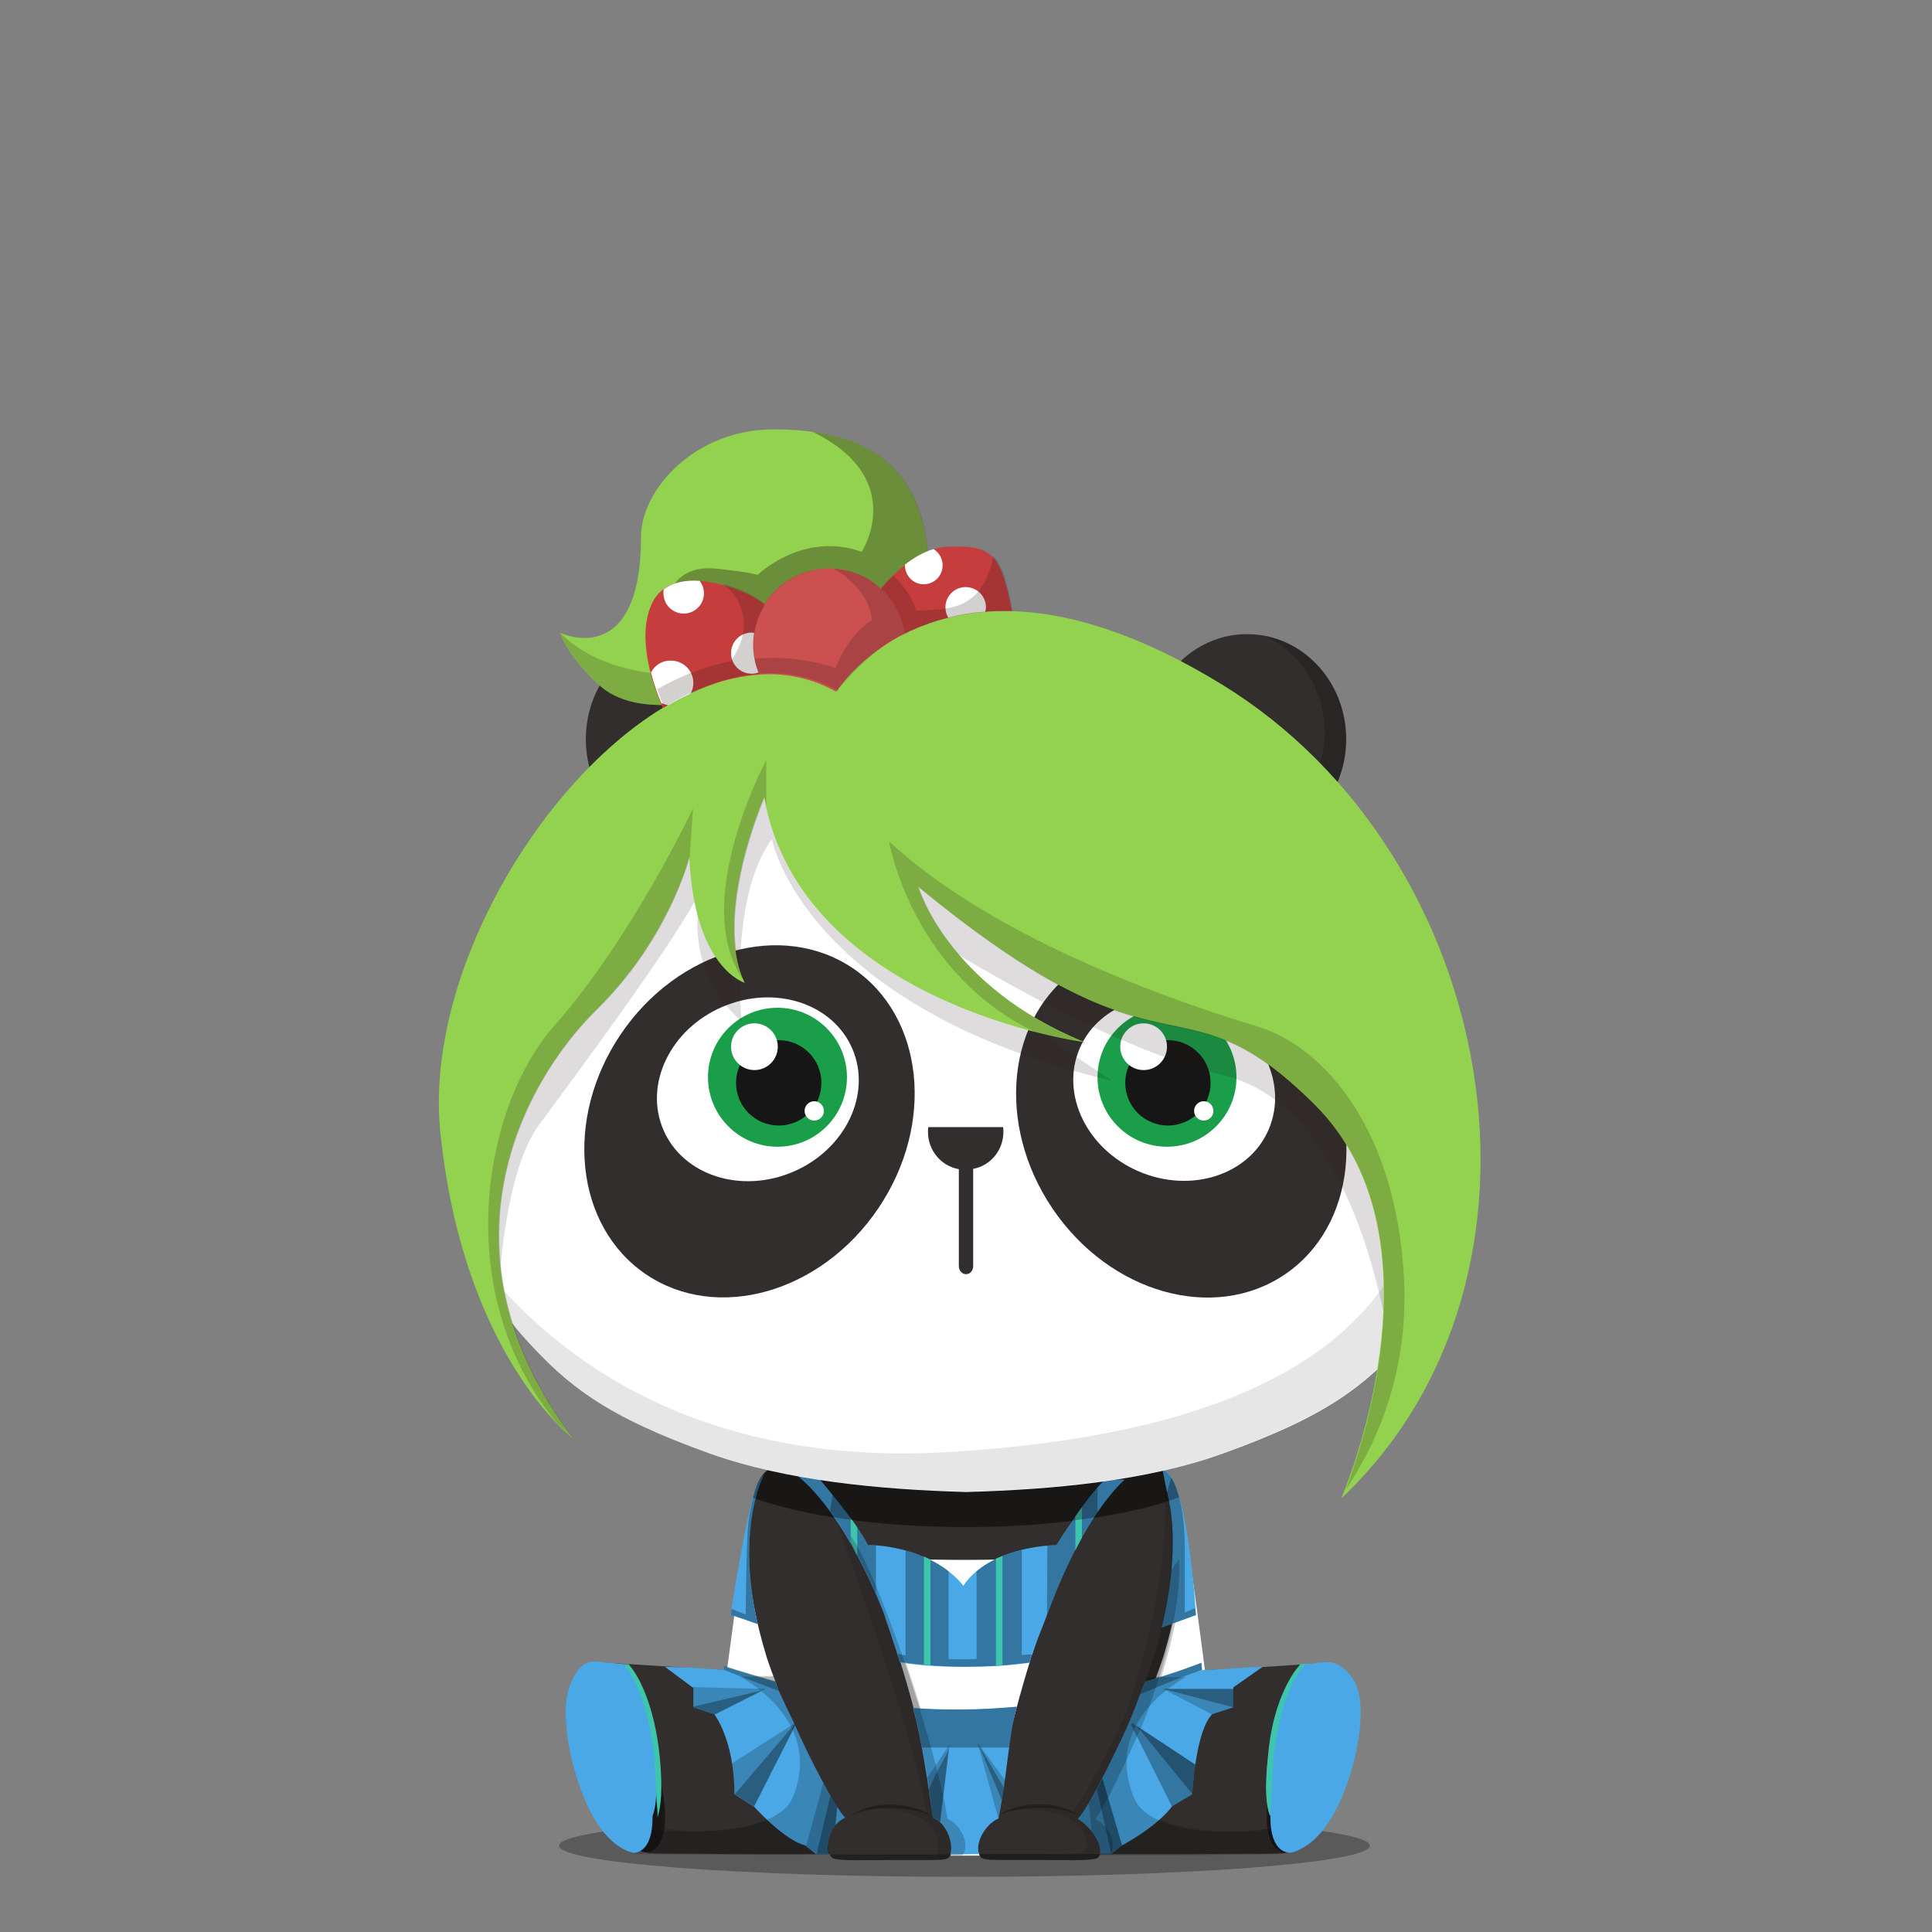
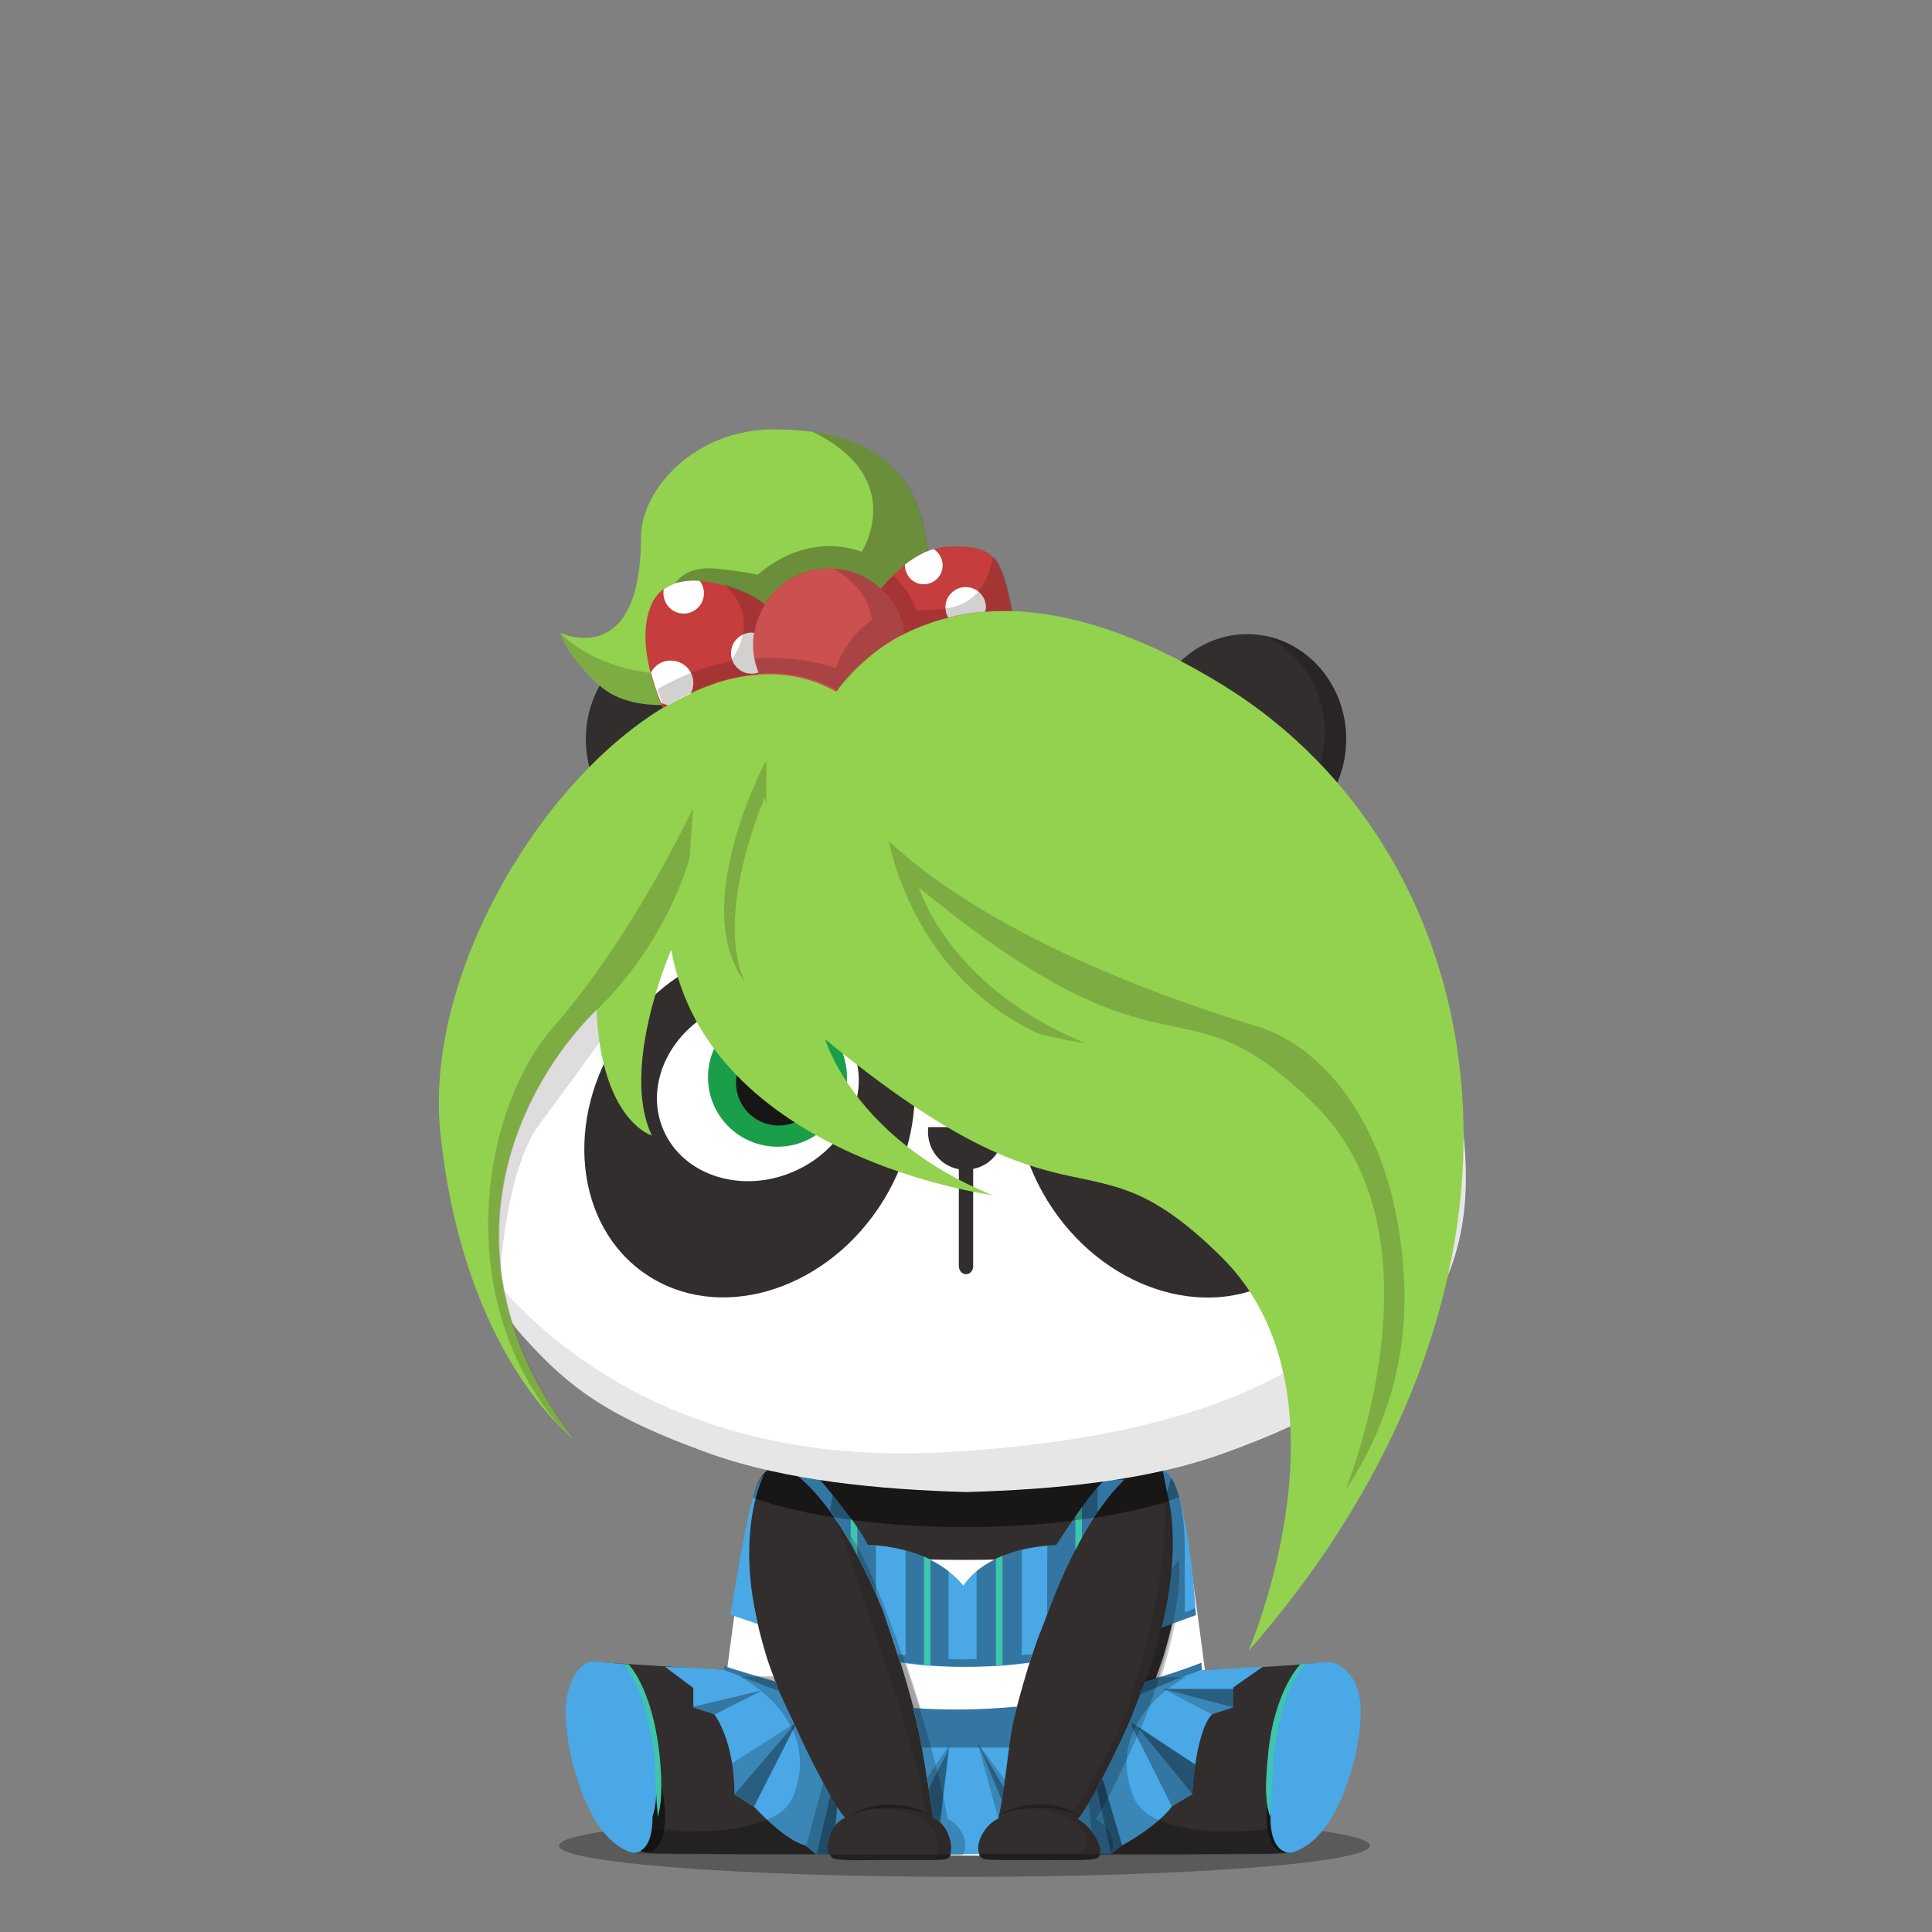
<svg xmlns="http://www.w3.org/2000/svg" version="1.1" width="100%" height="100%" viewBox="0 0 620 620">
  <rect x="0" y="0" width="620" height="620" fill="#808080" stroke="none" />
  <g id="body">
    <g>
      <path style="opacity:0.3;enable-background:new    ;" d="M439.6,592.3c0,5.5-58.3,10-130.1,10c-71.9,0-130.1-4.5-130.1-10   s58.3-10,130.1-10S439.6,586.8,439.6,592.3z" />
      <path style="fill:#322E2D;" d="M195,533.6c-5.9-0.5-8.9,7.4-9.3,12.4c-0.6,7.1,0.7,15,2.6,21.7c2.8,9.8,7.8,22.1,16.8,26.1   c0.9,0.4,1.8,0.7,3.4,0.9c3.2,0.2,14.3,0.2,15.9,0.2c18.8,0.2,31,0.1,42.3,0.1l38.9,0.4h8.7l39-0.4c11.2,0,23.5,0.1,42.3-0.1   c1.6,0,12.7,0.1,15.9-0.2c1.6-0.1,2.5-0.5,3.4-0.9c9.1-4,14-16.3,16.8-26.1c1.9-6.7,3.2-14.7,2.6-21.7c-0.4-5-3.5-12.9-9.3-12.4   c-13.9,1.1-25.6,1.7-38.5,2.4l0.2-0.1c-0.6-4.6-2.5-13.1-3.7-22.2c-1.5-10.6-2.3-21.8-3-25c-1.2-5.8-2.3-14.7-6.9-17.2H246.9   c-4.6,2.5-5.7,11.4-6.9,17.2c-0.8,3.8-2.6,19-4.3,31.4c-0.9,6.8-1.8,12.3-2.3,15.9L195,533.6z" />
      <path style="fill:#FFFFFF;" d="M252.6,543.6l28.5,51.9h39.7l37.6-53.6l28.3-5.9c-1.1-8.2-3.9-29.9-5.7-41.1   c-66.9,11-124,3.2-142.1,0.2c-1.7,11.3-4.5,32.7-5.6,40.9L252.6,543.6z" />
      <path style="opacity:0.3;enable-background:new    ;" d="M191.5,537.6c-1.8,0.2-3.7,1.4-5.1,4.2l0,0c-0.4,1.4-0.7,2.9-0.8,4.1   c-0.6,7.1,0.7,15,2.6,21.7c2.8,9.8,7.8,22.1,16.8,26.1c0.7,0.3,1.3,0.6,2.3,0.7c5-0.2,7.6-6.9,5.3-19.9   C210.7,563.5,201.4,536.7,191.5,537.6z" />
      <path style="opacity:0.3;enable-background:new    ;" d="M428.4,537.6c-9.9-0.9-19.2,25.9-21.1,37c-2.2,13,0.4,19.7,5.3,19.9   c0.9-0.2,1.6-0.4,2.3-0.7c9.1-4,14-16.3,16.8-26.1c1.9-6.7,3.2-14.6,2.6-21.7c-0.1-1-0.3-2.2-0.6-3.3l-0.2-0.8   C432.1,539,430.2,537.8,428.4,537.6z" />
      <path style="opacity:0.1;enable-background:new    ;" d="M334.7,570.6l6,24.5l0,0l12.5-0.1c11.2,0,23.5,0.1,42.3-0.1   c1.6,0,12.7,0.1,15.9-0.2c0.4,0,0.8-0.1,1.1-0.1c-3.1-0.2-5.2-2.7-5.9-7.8l0,0c-5,1.1-36.7,3.2-42.1-10.4   c-10.1-25,16.8-38.5,16.8-38.5h-4.9h-13.1h-20.9l-1.7,11.8L334.7,570.6z" />
      <path style="opacity:0.1;enable-background:new    ;" d="M281.1,556.2l-13.4-18.4h-16.4h-12.9c0,0,27,13.6,17,38.5   c-5.5,13.6-37.1,11.5-42.1,10.4l0,0c-0.7,5-2.8,7.6-5.9,7.8c0.3,0.1,0.7,0.1,1.1,0.1c3.2,0.2,14.3,0.2,15.9,0.2   c18.8,0.2,31,0.1,42.3,0.1l14.5-10.4v-28.3L281.1,556.2L281.1,556.2z" />
      <path style="opacity:0.1;enable-background:new    ;" d="M199.6,590c0.1,0.1,0.3,0.2,0.4,0.4C199.8,590.2,199.7,590.1,199.6,590   L199.6,590z" />
      <path style="opacity:0.2;enable-background:new    ;" d="M308.7,595.4c2.2-3.6-0.2-10.3-4.4-12c-4.5-26.7-22.2-78.4-30.6-89.8   l6.7,21.4l17,77.7l1.9,2.7L308.7,595.4L308.7,595.4z" />
      <path style="opacity:0.2;enable-background:new    ;" d="M357.5,594.9c1.1-2,1-8.3-5.1-11.5c4-5.5,10.2-19.4,14.7-29.4   c1.8-3.9,13.5-35.4,12-54l-37.7,85.9l0.7,8.9L357.5,594.9z" />
      <path style="fill:#322E2D;" d="M373.3,531.7c-1.2,3.8-6.4,17.7-8.2,21.6c-4.5,10-13.3,26.8-16.4,29.9c4.4,2.6,5.8,9.2,4.3,12.1   c-0.2,0.3-0.6,0.9-1.1,1.1c-2.4,0.8-8.8,0.5-19.3,0.5c-1.9,0-7.5,0-11.9,0c-4.5,0-5.6-0.3-6-1c-2.6-3.5,0-10.9,4.3-12.7   c4.2-28.9,12.4-53.4,16.1-63.7c0,0,12-41.1,30.7-49.5c0,0,4-1.2,6,0.8C371.9,470.7,387.5,484.5,373.3,531.7z" />
      <path style="opacity:0.1;enable-background:new    ;" d="M373.3,531.7c8.8-29.2,6-45.3,2.9-53.8c-0.9-2.4-3.5-6.2-3.5-6.2   c5.5,30.1-10.4,75.8-12.1,79.7c-4.5,10-13.3,26.8-16.4,29.8c0.3,0.2,0.7,0.4,1,0.7c-9.2-4.3-20.2-1.1-20.2-1.1s8.9-1.1,16.1,1.9   c6.2,2.6,7.7,6.5,7.8,9.5c-0.1,0.4-0.2,0.8-0.4,1.1c-0.2,0.3-0.6,0.9-1.1,1.1c-2.4,0.8-8.8,0.5-19.3,0.5c-1.9,0-7.5,0-11.9,0   c-0.8,0-1.5,0-2.1,0c0.2,0.4,0.3,0.7,0.6,1c0.5,0.6,1.5,1,6,1c4.4,0,10,0,11.9,0c10.5,0,16.9,0.3,19.3-0.5c0.4-0.1,0.7-0.5,0.9-0.8   c0.8-1.8,0.7-4.7-0.4-7.3l-0.1-0.6c-0.2-0.2-0.4-0.5-0.6-0.7c-0.8-1.3-1.9-2.5-3.2-3.3c0.1-0.1,0.2-0.2,0.3-0.3c0,0-0.1,0-0.1-0.1   c1.6-1.6,4.9-7.1,8.2-13.4c2.9-5.5,5.9-11.5,7.9-16.1c0.1-0.1,0.2-0.4,0.3-0.7C367.1,548.8,372.2,535.4,373.3,531.7z" />
      <g style="opacity:0.3;">
        <g>
          <g>
            <path d="M319.9,583c0,0,0.3-0.2,0.9-0.7c0.3-0.2,0.7-0.4,1.1-0.7c0.5-0.2,1-0.5,1.6-0.7c2.4-1,5.9-1.9,9.9-1.9      c4-0.1,7.6,0.8,9.9,1.9c1.2,0.6,2.1,1.1,2.7,1.5s0.9,0.6,0.9,0.6s-0.4-0.2-1-0.5s-1.6-0.7-2.8-1.1c-2.4-0.8-5.9-1.3-9.7-1.3      c-3.8,0-7.3,0.6-9.7,1.3c-0.6,0.2-1.1,0.4-1.6,0.5c-0.5,0.2-0.9,0.4-1.2,0.5C320.3,582.8,319.9,583,319.9,583z" />
          </g>
        </g>
      </g>
      <path style="fill:#322E2D;" d="M246,531.7c1.2,3.8,6.4,17.7,8.2,21.6c4.5,10,13.3,26.8,16.4,29.9c-4.4,2.6-5.8,9.2-4.2,12.1   c0.2,0.3,0.6,0.9,1.1,1.1c2.4,0.8,8.8,0.5,19.3,0.5c1.9,0,7.5,0,11.9,0c4.5,0,5.6-0.3,6-1c2.6-3.5,0-10.9-4.3-12.7   c-4.2-28.9-12.4-53.4-16.1-63.7c0,0-12-41.1-30.7-49.5c0,0-4-1.2-6,0.8C247.4,470.7,231.7,484.5,246,531.7z" />
      <path style="opacity:0.1;enable-background:new    ;" d="M304.8,588.4c-0.1-0.3-0.2-0.5-0.4-0.8l0,0l0,0c-1-1.8-2.4-3.3-4-4   c0-0.1,0-0.2,0-0.3c0,0-0.1,0-0.1-0.1c-4.2-28.9-12.4-53.4-16.1-63.7c0,0-6.9-23.7-18.4-38.8c8.1,22.4,27.7,77.2,31.4,101   c-9.2-4.2-20-1.1-20-1.1s8.9-1.1,16.1,1.9c11.4,4.8,6.9,14,6.9,14l1.4-0.1c-0.1,0.1-0.3,0.2-0.6,0.3c2.5-0.1,3.2-0.4,3.6-0.9   C306,594,305.9,591,304.8,588.4z" />
      <g style="opacity:0.3;">
        <g>
          <g>
            <path d="M299.3,583c0,0-0.4-0.2-1-0.5c-0.3-0.1-0.7-0.3-1.2-0.5s-1-0.3-1.6-0.5c-2.4-0.7-5.9-1.3-9.7-1.3      c-3.8-0.1-7.3,0.5-9.7,1.3c-1.2,0.4-2.2,0.8-2.8,1.1c-0.6,0.3-1,0.5-1,0.5s0.3-0.2,0.9-0.6c0.6-0.4,1.5-0.9,2.7-1.5      c2.4-1.1,5.9-2,9.9-1.9c4,0,7.5,0.9,9.9,1.9c0.6,0.3,1.1,0.5,1.6,0.7c0.4,0.3,0.8,0.5,1.1,0.7C299,582.7,299.3,583,299.3,583z" />
          </g>
        </g>
      </g>
      <path style="opacity:0.3;enable-background:new    ;" d="M267.4,596.4c2.4,0.8,8.8,0.5,19.3,0.5c1.9,0,7.5,0,11.8,0   c4.5,0,5.6-0.3,6-1c0.2-0.2,0.3-0.5,0.5-0.8h-38.7c0,0,0,0.1,0.1,0.1C266.5,595.7,266.9,596.2,267.4,596.4z" />
      <path style="opacity:0.3;enable-background:new    ;" d="M351.9,596.3c-2.4,0.8-8.8,0.5-19.3,0.5c-1.9,0-7.5,0-11.9,0   c-4.5,0-5.6-0.3-6-1c-0.2-0.2-0.3-0.5-0.5-0.8H353c0,0,0,0.1-0.1,0.1C352.8,595.6,352.4,596.2,351.9,596.3z" />
      <path style="opacity:0.3;enable-background:new    ;" d="M309.9,490.1c27.7,0,52.4-3.7,68.3-9.4c-1-4-2.5-7.7-5.2-9.2H246.9   c-2.7,1.5-4.2,5.2-5.2,9.2C257.5,486.4,282.2,490.1,309.9,490.1z" />
      <g>
        <path style="fill:#9D9D9D;" d="M377,476.6c0.1,0.3,0.2,0.6,0.3,0.9C377.2,477.2,377.1,476.9,377,476.6z" />
        <path style="fill:#9D9D9D;" d="M375.9,474.4c0.2,0.3,0.3,0.6,0.5,0.9C376.2,475,376.1,474.7,375.9,474.4z" />
        <path style="fill:#9D9D9D;" d="M376.5,475.5c0.1,0.3,0.3,0.6,0.4,0.9C376.8,476.1,376.6,475.8,376.5,475.5z" />
        <path style="fill:#9D9D9D;" d="M374.7,472.8c0.2,0.2,0.4,0.5,0.6,0.7C375.1,473.2,374.9,473,374.7,472.8z" />
        <path style="fill:#9D9D9D;" d="M375.3,473.5c0.2,0.2,0.4,0.5,0.5,0.8C375.7,474,375.5,473.8,375.3,473.5z" />
        <path style="fill:#9D9D9D;" d="M373.9,472.1c0.2,0.2,0.4,0.4,0.6,0.6C374.3,472.4,374.1,472.2,373.9,472.1z" />
        <path style="fill:#9D9D9D;" d="M373,471.5c0.3,0.1,0.5,0.3,0.7,0.5C373.6,471.8,373.3,471.6,373,471.5z" />
        <path style="fill:#9D9D9D;" d="M378.3,480.7c0-0.1-0.1-0.2-0.1-0.3C378.2,480.4,378.2,480.5,378.3,480.7L378.3,480.7z" />
        <path style="fill:#9D9D9D;" d="M377.4,477.7c0.1,0.3,0.2,0.7,0.3,1C377.6,478.3,377.5,478,377.4,477.7z" />
        <path style="fill:#9D9D9D;" d="M377.8,479c0.1,0.3,0.2,0.6,0.3,1C378,479.6,377.9,479.3,377.8,479z" />
        <path style="fill:#B7D08B;" d="M374.6,472.6l0.1,0.1C374.6,472.7,374.6,472.7,374.6,472.6z" />
        <path style="fill:#B7D08B;" d="M378.1,480c0,0.1,0.1,0.2,0.1,0.4C378.1,480.2,378.1,480.1,378.1,480z" />
        <path style="fill:#B7D08B;" d="M376.9,476.4c0,0.1,0,0.1,0.1,0.2C376.9,476.5,376.9,476.5,376.9,476.4z" />
        <path style="fill:#B7D08B;" d="M373.8,472l0.1,0.1C373.9,472,373.8,472,373.8,472z" />
        <path style="fill:#B7D08B;" d="M377.3,477.5c0,0.1,0,0.1,0.1,0.2C377.4,477.6,377.3,477.6,377.3,477.5z" />
        <path style="fill:#B7D08B;" d="M376.4,475.3c0,0.1,0.1,0.1,0.1,0.2C376.4,475.4,376.4,475.4,376.4,475.3z" />
        <path style="fill:#B7D08B;" d="M377.7,478.7c0,0.1,0.1,0.2,0.1,0.3C377.8,478.9,377.7,478.8,377.7,478.7z" />
        <path style="fill:#B7D08B;" d="M375.8,474.3l0.1,0.1C375.9,474.4,375.9,474.4,375.8,474.3z" />
      </g>
    </g>
  </g>
  <g id="clothes">
    <rect style="fill:none;" width="620" height="620" />
    <path style="opacity:0.3;enable-background:new    ;" d="M191.5,537.6c-1.8,0.2-3.7,1.4-5.1,4.2l0,0c-0.4,1.4-0.7,2.9-0.8,4.1  c-0.6,7.1,0.7,15,2.6,21.7c2.8,9.8,7.8,22.1,16.8,26.1c0.7,0.3,1.3,0.6,2.3,0.7c5-0.2,7.6-6.9,5.3-19.9  C210.7,563.5,201.4,536.7,191.5,537.6z" />
    <path style="opacity:0.3;enable-background:new    ;" d="M428.4,537.6c-9.9-0.9-19.2,25.9-21.1,37c-2.2,13,0.4,19.7,5.3,19.9  c0.9-0.2,1.6-0.4,2.3-0.7c9.1-4,14-16.3,16.8-26.1c1.9-6.7,3.2-14.6,2.6-21.7c-0.1-1-0.3-2.2-0.6-3.3l-0.2-0.8  C432.1,539,430.2,537.8,428.4,537.6z" />
    <path style="opacity:0.1;enable-background:new    ;" d="M199.6,590c0.1,0.1,0.3,0.2,0.4,0.4C199.8,590.2,199.7,590.1,199.6,590  L199.6,590z" />
    <path style="fill:#49A8E5;" d="M375.5,474.4c0,0,0.1,0.2,0.4,0.6c1.3,2.2,3.9,8.8,6.2,32.4H380l-3.8-21.9l-1-4.6L375.5,474.4z" />
    <path style="fill:#49A8E5;" d="M360.9,474.8h-6.1c-4.5,3.2-15.8,21-15.8,21c-23.6,1.2-29.8,13.1-29.8,13.1  c-11-13.4-30.7-13.1-30.7-13.1c-3.4-7-15.4-21-15.4-21L261,472h-7.2c17.3,12,29.8,45.7,29.8,45.7c1.1,3.1,3.5,10.2,5.2,15.8  c7.3,1.1,13.2,1.4,20.9,1.4c7.1,0,13.7-0.3,20.6-1.3c1.8-5.7,4.1-11.1,5.3-14.3C337.7,514.1,346.5,488.6,360.9,474.8z" />
    <path style="opacity:0.3;enable-background:new    ;" d="M352.2,477.3c-5.2,5.9-13.2,18.5-13.2,18.5c-1,0.1-1.9,0.1-2.9,0.2  l-0.1,22.4c2.3-6.3,9.3-23.3,16.2-33.1V477.3z" />
    <g>
      <path style="fill:#3EC6AC;" d="M347.2,483.7c-0.7,1-1.4,1.9-2.1,2.9l0,10.9c0.7-1.3,1.3-2.7,2.1-4V483.7z" />
    </g>
    <path style="opacity:0.3;enable-background:new    ;" d="M278.5,495.8c-2.2-4.4-7.5-11.4-11.3-16.1l-0.8,5.1  c6,8.4,11.9,20,14.7,26.5v-15.4C279.5,495.8,278.5,495.8,278.5,495.8z" />
    <rect style="fill:none;" width="620" height="620" />
    <path style="opacity:0.3;enable-background:new    ;" d="M327.9,531.2v-33.8c-7,1.7-11.6,4.4-14.5,6.8v28.2c-1.2,0-2.4,0.1-3.6,0.1  c-1.8,0-3.6,0-5.4-0.1v-28.2c-4.4-3.4-9.4-5.4-13.8-6.6v33.6c-1.5-0.2-1.2-0.2-2.6-0.4c0.3,0.8,0.5,1.7,0.8,2.5  c2.3,0.3,2.9,0.4,5.2,0.7l0,0c5.2,0.5,10.4,0.9,15.7,0.9c2.4,0,4.8-0.1,7.2-0.2c0.1,0,0.2,0,0.3,0c1.1-0.1,2.2-0.1,3.3-0.2  c0.1,0,0.1,0,0.2,0c1.1-0.1,2.3-0.2,3.4-0.3l0,0c1.2-0.1,2.4-0.3,3.6-0.4l0,0c1-0.1,1.8-0.2,2.8-0.3c0.3-0.9,0.6-1.7,0.9-2.5  C330.2,530.8,329.2,531,327.9,531.2z" />
    <path style="fill:#49A8E5;" d="M271.2,583.3c-3.1-3-11.8-19.8-16.2-29.9c-1-2.3-4.3-8.6-6.2-13.7c-10.5-3-16.5-5-16.5-5v1.2  c0,0-6.3-0.5-8.3-0.6c-2.7-0.2-10.6-0.4-10.6-0.4l9.1,6.8v6.2l6.7,2.2c0,0,6.5,8.2,6.5,25.7l6.3,4c0,0,9.7,10.8,16.4,12.4l3.4,2.8  h4.1C264.9,591.7,266.3,585.6,271.2,583.3z" />
    <path style="fill:#49A8E5;" d="M320.4,583.6c2.8-13.4,3.1-25.5,5.9-35.9c-6,0.5-11.9,0.9-18.4,0.9c-5.7,0-9.8-0.1-14.9-0.5  c2.8,10.4,4.5,22.2,6.4,35.3c3.6,1.1,6.8,7.1,5.6,11.7l9.2-0.1C312.8,591.1,316.5,585.2,320.4,583.6z" />
    <path style="fill:#49A8E5;" d="M385.8,536l-2.4,0.7c0.9-0.3,1.7-0.6,2.3-0.7l-0.2-2.4c0,0-6.8,2.8-18,6c-2,5.3-4.5,11.8-5.6,14.2  c-4.5,10-12.9,26.8-16,29.9c4,2.3,8,8,7.1,11.2h3.7l3.4-2.7c0,0,10.9-5.7,16.1-12.6l6.4-3.8c0,0,1-20.2,6.4-25.7l6.8-2.2v-6.4  l9.4-6.6c0,0-2.7,0.1-3.5,0.1C397.6,535.3,385.8,536,385.8,536z" />
    <path style="opacity:0.2;enable-background:new    ;" d="M271.2,583.3c-3.1-3-11.8-19.8-16.2-29.9c-1.2-2.7-4.8-9.7-6.8-15.4  l-10.7,0.1c0,0,27,13.6,17,38.5c-5.5,13.6-40.3,11.5-45.3,10.4l0,0c-0.7,5-2.8,7.6-5.9,7.8c0.3,0.1,0.7,0.1,1.1,0.1  c3.2,0.2,17.5,0.2,19.1,0.2c18.8,0.2,31,0.1,42.3,0.1l0.2-0.2C264.8,592,266.1,585.8,271.2,583.3z" />
    <path style="fill:#49A8E5;" d="M245.2,473.1c0,0-0.7,0.8-1.2,1.6c-0.4,0.6-0.9,1.7-0.9,1.7c-2.9,4.8-8.7,41.8-8.7,41.8  c0.2,0.1,3.5,1.1,8.8,3C237.4,496.5,242,479.8,245.2,473.1z" />
    <path style="fill:#49A8E5;" d="M372.8,522.3c6.3-2.3,11-4,11-4s-2.6-44.8-10.7-46.8c-0.2-0.7,1,5.8,1.5,7.7  C377.5,490.7,376.7,506,372.8,522.3z" />
    <path style="opacity:0.2;enable-background:new    ;" d="M198.7,590.3c0.1,0.1,0.3,0.2,0.4,0.4C199,590.6,198.8,590.5,198.7,590.3  L198.7,590.3z" />
-     <path style="opacity:0.2;enable-background:new    ;" d="M222.1,541.4l0.3,0.3v6.2l6.7,2.2c0,0,0.1,0.1,0.2,0.2l16.5-8.3  L222.1,541.4z" />
    <path style="opacity:0.2;enable-background:new    ;" d="M373.3,542l15.7,8.2l0.1-0.1l6.8-2.2V542H373.3z" />
    <path style="opacity:0.3;enable-background:new    ;" d="M229.3,550.2l15.2-7.7l-22.1,5.2v0.1l6.7,2.2  C229.2,550,229.2,550.1,229.3,550.2z" />
    <path style="opacity:0.3;enable-background:new    ;" d="M382.6,575.7c0-0.7,0.3-4.7,1-9.4l-18.8-12.4  C369.5,559.6,377.1,569,382.6,575.7z" />
    <polygon style="opacity:0.3;enable-background:new    ;" points="373.4,542 395.8,547.9 395.8,547.9 395.8,542 373.3,542 " />
    <path style="fill:#3EC6AC;" d="M296.5,534.2c0.7,0.1,1.4,0.1,2.1,0.2v-33.9c-0.7-0.3-1.4-0.7-2.1-1V534.2z" />
    <path style="fill:#3EC6AC;" d="M319.6,534.5c0.7,0,1.4-0.1,2.1-0.2v-35c-0.7,0.3-1.4,0.6-2.1,0.9V534.5z" />
    <path style="opacity:0.2;enable-background:new    ;" d="M408.1,586.9l-2.2,0.2c-5,1.1-36.7,3.2-42.1-10.4  c-10.1-25,16.8-38.5,16.8-38.5h-4.9H368c-2,5.6-4.9,12.9-6.1,15.6c-4.5,10-12.9,26.8-16,29.9c4.2,2.4,8,8.2,7.1,11.2l-0.2,0.4  c11.2,0,23.2,0.1,42-0.1c1.6,0,14.9-0.1,18.1-0.4c0.4,0,0.8-0.1,1.1-0.1C410.9,594.5,408.7,591.9,408.1,586.9z" />
    <path style="opacity:0.3;enable-background:new    ;" d="M363.3,552.9c-0.1,0.2-0.2,0.5-0.3,0.7l13.1,26.1l0.1-0.1l6.4-3.8  c0,0,0.2-4.3,1-9.5L363.3,552.9z" />
    <path style="opacity:0.2;enable-background:new    ;" d="M349.4,578.5l0.9,9.1c1.7,2,3.3,5,2.7,7.4h3.7l3.4-2.7l0,0l-6.3-21.6  C352.2,573.4,350.7,576.4,349.4,578.5z" />
    <path style="opacity:0.2;enable-background:new    ;" d="M378.3,500.4l-2.5,3.5c-0.6,7.7-2.3,17-5.7,28.3  c-1.2,3.8-6.4,17.7-8.2,21.6c-4.5,10-12.9,26.8-16,29.9c4.2,2.4,8,8,7.1,11.2h3.6c1.1-2,1-7.9-5.1-11.1c4-5.5,10.2-19.4,14.7-29.4  C368.1,550.4,379.9,519,378.3,500.4z" />
    <path style="opacity:0.3;enable-background:new    ;" d="M352,574.1l4.6,20.8h0.1l3.4-2.7l0,0l-6.3-21.4  C353.2,571.9,352.6,573,352,574.1z" />
    <path style="opacity:0.2;enable-background:new    ;" d="M322.5,571.2l-8.8-11.9l6.7,24.3C321.3,579.1,321.8,575.6,322.5,571.2z" />
    <path style="opacity:0.2;enable-background:new    ;" d="M254.9,553.1l-20,12.8c0.5,2.9,0.8,6.1,0.8,9.8l6.3,4l13.2-26  C255.1,553.4,255,553.3,254.9,553.1z" />
    <path style="opacity:0.2;enable-background:new    ;" d="M297.5,570.6c0.6,3.5,1.3,9.2,1.9,12.8c0.8,0.2,1.7,0.7,2.3,1.3l3-24.8  L297.5,570.6z" />
    <path style="opacity:0.3;enable-background:new    ;" d="M298.1,574.3c0.3,1.9,1,7.2,1.3,9.1c0.6,0.2,1.1,0.3,2.3,1.3l2.8-23.5  C303.1,564.8,300.8,567.6,298.1,574.3z" />
    <path style="opacity:0.3;enable-background:new    ;" d="M255,553.3l-19.2,22.5l6.2,3.9l13.2-26C255.1,553.5,255,553.4,255,553.3z" />
    <path style="opacity:0.2;enable-background:new    ;" d="M268.1,585.6l0.6-5.8c-1.3-1.9-2.9-4.7-4.5-7.7l-5.5,20.3l3.1,2.6h4.1  C265.1,592.4,265.8,588.4,268.1,585.6z" />
    <path style="opacity:0.3;enable-background:new    ;" d="M268.1,585.8l0.6-6c-0.7-1-1.4-2.2-2.2-3.6c-1.3,5.3-3.3,14-4.4,18.7h3.9  C265.1,592.4,265.8,588.6,268.1,585.8z" />
    <path style="opacity:0.3;enable-background:new    ;" d="M367.5,539.6c-0.4,1.1-0.7,1.9-1.2,3.2l-0.3,0.9c0,0,16.4-7.1,19.8-7.7  l-0.2-2.4C383,534.5,378.7,536.4,367.5,539.6z" />
    <path style="opacity:0.3;enable-background:new    ;" d="M323.9,560.8c0.8-5.3,1.4-9,2.5-13.1c-6,0.5-11.9,0.9-18.5,0.9  c-5.7,0-9.6-0.1-14.8-0.5c1.1,4,2,8.4,2.8,12.7" />
    <path style="opacity:0.3;enable-background:new    ;" d="M232.3,534.6v1.3c0,0,13.4,5.2,17.8,6.8c-0.3-0.7-0.8-1.9-1.3-3.2  C238.2,536.5,232.3,534.6,232.3,534.6z" />
-     <path style="opacity:0.3;enable-background:new    ;" d="M239.2,519.8c0.7,0.3,3.6,1.3,4,1.4c-5.9-24.9-1.1-41.3,2.1-48.1  c0,0-1.1,1.1-2.1,3.3c-0.8,1.7-3,8.3-3.3,15.7c-0.5,10.8-0.6,26-0.6,26c-2.2-0.8-3.9-1.6-4.5-1.8c-0.2,1.4-0.3,1.9-0.3,1.9  L239.2,519.8z" />
    <path style="opacity:0.3;enable-background:new    ;" d="M383.8,518.3c0,0-0.1-0.8-0.3-2.2c-0.5,0.2-1.6,0.7-3.3,1.4v-22.2  c-0.3-14.8-3.8-20.2-4.2-21c-0.2-0.5-1.5,4.8-1.5,4.8c0.5,1.7,0.7,3.8,1,5.3c1.1,8.3,1.1,21.5-2.8,37.9L383.8,518.3z" />
    <path style="fill:#3EC6AC;" d="M275.1,499.2v-9c-0.6-0.9-1.3-2-2.1-3v7.7C273.8,496.4,274.5,497.8,275.1,499.2z" />
    <path style="opacity:0.2;enable-background:new    ;" d="M304.1,583.7c-4.5-26.7-22.7-79.4-31.1-90.8l0,2.5  c7,11.7,11.9,26.1,11.9,26.1c3.6,10.3,11.3,32.8,14.5,61.9c3.5,1.1,6.9,6.8,5.6,11.7l4.1,0C311.2,591.5,308.3,585.5,304.1,583.7z" />
    <path style="fill:#49A8E5;" d="M210.1,563.6c-1.7-16.5-6.8-26.2-10-29.6c-1-0.1-8.1-0.7-9.1-0.8c-4.4-0.4-7.2,4.6-8.5,8.9l0,0l0,0  c0,0.1-0.1,0.3-0.1,0.4c-0.1,0.2-0.1,0.5-0.2,0.7v0.1c-0.3,1-0.4,2-0.5,2.9c-0.2,1.8-0.2,3.6-0.1,5.4c0.2,5.5,1.3,11.2,2.7,16.2  c2.8,9.8,7.8,22.1,16.8,26.1l0,0c0.6,0.3,1.3,0.5,2.2,0.7c3.8-0.2,6.2-4.1,6.1-11.7C210.6,579.6,211.2,573.9,210.1,563.6z" />
    <g>
      <path style="fill:#3EC6AC;" d="M210.7,578.1c0.3,2.8,0.3,3,0.3,5.1c1.2-3.6,1.7-9.3,0.7-19.6c-1.7-16.5-6.8-26.1-10-29.5   c-0.3,0-0.4,0-1.6-0.1c3.8,5.1,7.7,12.4,9.9,29.6c0,0,0,0,0,0L210.7,578.1z" />
    </g>
    <path style="fill:#49A8E5;" d="M407,563.6c1.8-16.5,7.2-26.1,10.5-29.5c1-0.1,6.9-0.6,8-0.7c4.6-0.4,8.9,4.4,10.2,8.7l0,0l0,0  c0,0.1,0.1,0.3,0.1,0.4c0.1,0.2,0.1,0.5,0.2,0.7v0.1c0.3,1,0.4,2,0.5,2.9c0.2,1.8,0.2,3.6,0.1,5.4c-0.2,5.5-1.4,11.2-2.8,16.2  c-2.9,9.8-8.1,22.1-17.5,26.1l0,0c-0.6,0.3-1.4,0.5-2.3,0.7c-3.9-0.2-6.4-4.1-6.3-11.7C406.4,579.7,405.9,574,407,563.6z" />
    <g>
      <path style="fill:#3EC6AC;" d="M407.9,577.8c-0.3,2.8-0.3,2.9-0.4,4.9c-1.2-3.6-1.7-8.7-0.6-19c1.3-16.3,7.2-26.3,10.5-29.7   c0.3,0,0.9-0.1,1.7-0.1c-4.5,4.8-8.1,12.4-10.4,29.6c0,0,0,0,0,0.1L407.9,577.8z" />
    </g>
    <path style="opacity:0.3;enable-background:new    ;" d="M322.1,573.6l-8-13.6l7.4,17.7C321.7,576.7,321.9,574.9,322.1,573.6z" />
    <path style="opacity:0.3;enable-background:new    ;" d="M309.8,490c27.7,0,52.7-3.8,68.6-9.5c-1.2-4.2-2.6-7.5-5.3-9l-126.3-0.1  c-2.7,1.5-4.2,5.2-5.2,9.2C257.4,486.4,282.1,490,309.8,490z" />
  </g>
  <g id="ear">
    <path style="fill:#322E2D;" d="M400.2,270.9c-17.6,0-31.8-15.1-31.8-33.7s14.2-33.7,31.8-33.7c17.6,0,31.8,15.1,31.8,33.7  S417.8,270.9,400.2,270.9L400.2,270.9z" />
    <path style="opacity:0.2;" d="M405.7,204c11.4,5.1,19.4,17.1,19.4,31c0,18.6-14.2,33.7-31.8,33.7c-1.9,0-3.8-0.2-5.6-0.5  c3.8,1.7,8,2.7,12.5,2.7c17.6,0,31.8-15.1,31.8-33.7C432,220.6,420.7,206.8,405.7,204z" />
    <path style="fill:#322E2D;" d="M219.8,270.9c-17.6,0-31.8-15.1-31.8-33.7s14.2-33.7,31.8-33.7s31.8,15.1,31.8,33.7  S237.4,270.9,219.8,270.9L219.8,270.9z" />
    <path style="opacity:0.2;" d="M219.8,203.5c-4.6,0-8.9,1-12.8,2.9c2.6-0.7,5.3-1.1,8.1-1.1c17.6,0,31.8,15.1,31.8,33.7  c0,13.8-7.8,25.6-19,30.8c13.6-3.8,23.7-16.9,23.7-32.6C251.6,218.6,237.4,203.5,219.8,203.5z" />
  </g>
  <g id="head">
    <path style="fill:#FFFFFF;" d="M414.6,262.7c-25.8-20.1-59-28.7-104.4-28.7c-0.1,0-0.1,0-0.1,0s-0.1,0-0.1,0  c-45.4,0-78.6,8.6-104.4,28.7c-36.5,28.5-55.6,75.6-55.8,114.8c-0.1,20.7,6,38.2,18.7,52.1c13.7,15.1,25.6,24.8,59.4,36.9  c24.5,8.7,54.3,11.5,82.1,12.3c0,0,0.1,0,0.1,0c0,0,0.1,0,0.1,0c27.8-0.8,57.6-3.5,82.1-12.3c33.8-12.1,45.7-21.8,59.4-36.9  c12.7-13.9,18.8-31.4,18.7-52.1C470.3,338.3,451.1,291.2,414.6,262.7z" />
    <path style="opacity:0.1;enable-background:new    ;" d="M414.6,262.7c-3.3-2.5-6.6-4.9-10.1-7.1c19.5,21.5,52,62.6,54.1,99.6  c3.1,54.2-27.9,103.4-154.6,110.8c-84.4,4.9-129.5-34.4-150.1-61.1c3.1,9.2,7.9,17.4,14.5,24.6c13.7,15.1,25.6,24.8,59.4,36.9  c24.5,8.7,54.3,11.5,82.1,12.3c0,0,0.1,0,0.1,0c0,0,0.1,0,0.1,0c27.8-0.8,57.6-3.5,82.1-12.3c33.8-12.1,45.7-21.8,59.4-36.9  c12.7-13.9,18.8-31.4,18.7-52.1C470.3,338.3,451.1,291.2,414.6,262.7z" />
  </g>
  <g id="eye_rim">
    <ellipse transform="matrix(0.56 -0.828 0.828 0.56 -192.269 357.605)" style="fill:#322E2D;" cx="240.7" cy="359.9" rx="59.3" ry="49.9" />
    <ellipse transform="matrix(0.828 -0.56 0.56 0.828 -136.521 274.311)" style="fill:#322E2D;" cx="379.3" cy="359.9" rx="49.9" ry="59.3" />
  </g>
  <g id="eye_ball">
    <ellipse transform="matrix(0.919 -0.394 0.394 0.919 -118.091 124.237)" style="fill:#FFFFFF;" cx="243.3" cy="349.5" rx="33" ry="28.8" />
    <circle style="fill:#1B9E49;" cx="249.5" cy="345.7" r="22.3" />
    <circle style="fill:#171616;" cx="249.9" cy="347.5" r="13.7" />
    <circle style="fill:#FFFFFF;" cx="242.1" cy="335.9" r="7.5" />
    <circle style="fill:#FFFFFF;" cx="261.3" cy="356.5" r="3.1" />
    <ellipse transform="matrix(0.394 -0.919 0.919 0.394 -92.973 558.085)" style="fill:#FFFFFF;" cx="376.9" cy="349.6" rx="28.8" ry="33" />
    <circle style="fill:#1B9E49;" cx="374.5" cy="345.7" r="22.3" />
    <circle style="fill:#171616;" cx="374.8" cy="347.5" r="13.7" />
    <circle style="fill:#FFFFFF;" cx="367" cy="335.9" r="7.5" />
    <circle style="fill:#FFFFFF;" cx="386.3" cy="356.5" r="3.1" />
  </g>
  <g id="nose_mouth">
    <path style="fill:#322E2D;" d="M322,363.2c0-0.5,0-1-0.1-1.5h-24c-0.1,0.5-0.1,1-0.1,1.5c0,6,4.2,11,9.9,12v31.1  c0,1.4,1,2.6,2.3,2.6s2.3-1.1,2.3-2.6v-31.2C317.8,374.1,322,369.2,322,363.2z" />
  </g>
  <g id="hair">
    <g>
      <path style="fill:#E5E4E4;" d="M154.3,379.1c0-0.3,0-0.6-0.1-0.9C154.2,378.5,154.3,378.8,154.3,379.1z" />
      <path style="fill:#E5E4E4;" d="M154.1,377.4c0-0.3,0-0.5-0.1-0.8C154.1,376.9,154.1,377.2,154.1,377.4z" />
      <path style="fill:#E5E4E4;" d="M154,375.8c0-0.2,0-0.5,0-0.7C154,375.3,154,375.5,154,375.8z" />
      <path style="fill:#E5E4E4;" d="M154,374.1c0-0.2,0-0.5,0-0.7C153.9,373.6,153.9,373.9,154,374.1z" />
      <path style="fill:#E5E4E4;" d="M153.9,372.3c0-0.2,0-0.4,0-0.6C153.9,372,153.9,372.2,153.9,372.3z" />
      <path style="fill:#E5E4E4;" d="M155.6,387.9c-0.1-0.4-0.2-0.8-0.2-1.2C155.4,387.1,155.5,387.5,155.6,387.9z" />
      <path style="fill:#E5E4E4;" d="M157,393.7c-0.5-1.9-1-3.8-1.4-5.7C156,390,156.4,391.9,157,393.7z" />
      <path style="fill:#E5E4E4;" d="M154.6,382c-0.1-0.8-0.2-1.6-0.3-2.4C154.4,380.4,154.5,381.2,154.6,382z" />
      <path style="fill:#E5E4E4;" d="M155,384.8c-0.1-0.4-0.1-0.8-0.2-1.1C154.9,384,155,384.4,155,384.8z" />
      <path style="fill:#E5E4E4;" d="M154.8,383.2c-0.1-0.4-0.1-0.8-0.2-1.2C154.7,382.5,154.7,382.9,154.8,383.2z" />
      <path style="fill:#E5E4E4;" d="M155.3,386.3c-0.1-0.4-0.1-0.8-0.2-1.2C155.1,385.6,155.2,386,155.3,386.3z" />
      <path style="fill:#FFFFFF;" d="M154.8,383.6c0-0.1,0-0.3-0.1-0.4C154.8,383.4,154.8,383.5,154.8,383.6z" />
      <path style="fill:#FFFFFF;" d="M155.1,385.2c0-0.1,0-0.3-0.1-0.4C155,384.9,155.1,385,155.1,385.2z" />
      <path style="fill:#FFFFFF;" d="M155.6,388.1c0-0.1,0-0.1,0-0.2C155.6,388,155.6,388,155.6,388.1z" />
      <path style="fill:#FFFFFF;" d="M153.9,371.8c0-0.5,0-1.1,0-1.6C153.9,370.7,153.9,371.2,153.9,371.8z" />
      <path style="fill:#FFFFFF;" d="M155.3,386.7c0-0.1,0-0.2-0.1-0.3C155.3,386.4,155.3,386.6,155.3,386.7z" />
      <polygon style="fill:#FFFFFF;" points="157,393.7 157,393.7 157,393.7  " />
      <path style="fill:#FFFFFF;" d="M153.9,373.4c0-0.4,0-0.7,0-1.1C153.9,372.7,153.9,373.1,153.9,373.4z" />
      <path style="fill:#FFFFFF;" d="M154,375c0-0.3,0-0.6,0-0.9C154,374.4,154,374.7,154,375z" />
      <path style="fill:#FFFFFF;" d="M154.2,378.2c0-0.3,0-0.5-0.1-0.8C154.2,377.7,154.2,377.9,154.2,378.2z" />
      <path style="fill:#FFFFFF;" d="M154.3,379.6c0-0.2,0-0.4-0.1-0.6C154.3,379.2,154.3,379.4,154.3,379.6z" />
      <path style="fill:#FFFFFF;" d="M154.1,376.6c0-0.3,0-0.6-0.1-0.9C154.1,376.1,154.1,376.3,154.1,376.6z" />
      <path style="fill:#FFFFFF;" d="M154.6,382.1C154.6,382.1,154.6,382,154.6,382.1C154.6,382,154.6,382.1,154.6,382.1z" />
    </g>
    <path style="opacity:0.15;fill:#231815;" d="M160.4,409.8c0,0,1.8-34.1,12.5-48.7s49.1-65.9,52.9-77.9c0,0-9.3,25.4,12.2,44.6  c0,0-4.2-39.7,9.7-58.5c0,0,10.2,54,109.4,77.6c0,0-49.7-31.7-63.2-49c0,0,56.4,37.1,98.8,47.2c42.4,10.1,51.6,79.9,53.6,86.8  c2,6.9,7.6-26.3,7.6-26.3l-19.6-58.7l-50.9-32.3l-70.1-35.6l-28.2-20.2c0,0-23,15.2-25.6,10.5c-2.6-4.8-13.8-34.2-13.8-34.2  l-14.6,12.8l-19.8,7.9l-47.9,71.9l-15.7,42.6l6.2,28.7L160.4,409.8z" />
-     <path style="fill:#92D24E;" d="M392.2,219.7c-47.9-29.4-80.2-26.4-99.7-17.4l5.3-23.9c-2.5-32.6-24.3-40.6-49.6-40.6  s-42.5,19.4-42.5,34.5c0,43.1-25.9,30.8-25.9,30.8s1.5,6.5,12.3,16.6c6.3,5.9,15.6,6.8,22.2,6.5c-41.2,24-78.1,87.2-73,137.1  c7.4,72,42.6,98.3,42.6,98.3c-45.4-60-16.3-114.2,7.5-137.6c23.2-22.8,29.8-49,29.8-49c1.6,35.8,17.8,40.4,17.8,40.4  c-10.4-21.7,6.2-59.6,6.2-59.6c12,66.7,103,78.7,103,78.7c-44.3-18-53.6-50-53.6-50c81.9,67.4,82.8,25.9,127.2,69.9  s8.6,126.5,8.6,126.5C505.9,409.5,480.9,274.2,392.2,219.7z" />
+     <path style="fill:#92D24E;" d="M392.2,219.7c-47.9-29.4-80.2-26.4-99.7-17.4l5.3-23.9c-2.5-32.6-24.3-40.6-49.6-40.6  s-42.5,19.4-42.5,34.5c0,43.1-25.9,30.8-25.9,30.8s1.5,6.5,12.3,16.6c6.3,5.9,15.6,6.8,22.2,6.5c-41.2,24-78.1,87.2-73,137.1  c7.4,72,42.6,98.3,42.6,98.3c-45.4-60-16.3-114.2,7.5-137.6c1.6,35.8,17.8,40.4,17.8,40.4  c-10.4-21.7,6.2-59.6,6.2-59.6c12,66.7,103,78.7,103,78.7c-44.3-18-53.6-50-53.6-50c81.9,67.4,82.8,25.9,127.2,69.9  s8.6,126.5,8.6,126.5C505.9,409.5,480.9,274.2,392.2,219.7z" />
    <path style="opacity:0.2;fill:#231815;" d="M260.8,138.6c30.8,15.1,15.7,38.5,15.7,38.5c-18.9-6.8-33.4,7.4-33.4,7.4  s-2.6-0.9-13.2-2c-17.8-1.8-16.2,15.9-16.2,15.9l19.4,5.1l38.4-2.2l23.7-11.2l2.6-11.6C295.8,151.4,280.4,141.3,260.8,138.6z" />
    <path style="opacity:0.2;fill:#231815;" d="M229.5,216.4c-8,0.6-14.8,0.4-20.6-0.4c-16.5-2.2-25.1-8.8-29-12.8  c0.2,0.8,2.2,7.1,12.3,16.5c5.6,5.3,13.7,6.6,20.2,6.6c0.7,0,1.4,0,2,0l0.1,0c5-2.9,10-5.2,15-6.9V216.4z" />
    <path style="opacity:0.2;fill:#231815;" d="M245.2,193.7l0.2,0.3c4.3-6.9,12-11.6,20.8-11.6c6.4,0,12.2,2.4,16.6,6.5  c3.1-3.8,8.5-9.3,15-12c-2.5-25.9-17.7-35.7-36.9-38.3c30.8,15.1,15.7,38.5,15.7,38.5c-18.9-6.8-33.4,7.4-33.4,7.4s-2.6-0.9-13.2-2  c-7.2-0.7-11.2,1.7-13.5,4.9C226.3,183.9,241.5,190.5,245.2,193.7z" />
    <path style="fill:#C63D3D;" d="M324.7,196.1c-3.6-18.7-6.5-21-19.9-20.7c-9.6,0.2-17.9,8.4-22.1,13.5c-4.4-4-10.2-6.5-16.6-6.5  c-8.8,0-16.5,4.6-20.8,11.6l-0.2-0.3c-4.8-4.2-29.3-14.2-35.9,0c-5.2,11.1,0.7,27.2,3.5,33.5c11-6.7,22.3-10.6,33.2-10.8  c0.1,0,0.1,0,0.2,0c3.6-0.1,7.2,0.3,10.7,1.1l0,0c4,0.9,7.8,2.4,11.6,4.5c0,0,6.3-10.2,20.4-17.9  C297.7,199.4,309.5,195.7,324.7,196.1z" />
    <path style="fill:#FFFFFF;" d="M296.4,187.5c3.4,0,6.1-2.7,6.1-6.1c0-2.2-1.2-4.1-2.9-5.2c-3.4,1-6.5,2.9-9.2,5c0,0,0,0.1,0,0.1  C290.4,184.8,293.1,187.5,296.4,187.5z" />
    <path style="fill:#FFFFFF;" d="M219.4,196.9c3.6,0,6.5-2.9,6.5-6.5c0-1.5-0.5-2.9-1.4-4c-4.3-0.3-8.4,0.4-11.5,2.7  c-0.1,0.4-0.1,0.8-0.1,1.2C212.9,194,215.8,196.9,219.4,196.9z" />
    <path style="fill:#FFFFFF;" d="M208.9,215.8c1,3.9,2.2,7.3,3.3,9.8c0.7,0.3,1.5,0.6,2.3,0.7c2.3-1.4,4.7-2.6,7.1-3.7  c0.6-1,0.9-2.2,0.9-3.4c0-4-3.2-7.2-7.2-7.2C212.5,211.9,210.1,213.5,208.9,215.8z" />
    <path style="fill:#FFFFFF;" d="M241.7,206.9c0-1.3,0.1-2.6,0.3-3.8c-0.3,0-0.5-0.1-0.8-0.1c-3.6,0-6.6,2.9-6.6,6.6  c0,3.6,2.9,6.6,6.6,6.6c0.8,0,1.5-0.1,2.2-0.4C242.3,213.1,241.7,210.1,241.7,206.9z" />
    <path style="fill:#FFFFFF;" d="M316.4,194.9c0-3.6-2.9-6.5-6.5-6.5c-3.6,0-6.5,2.9-6.5,6.5c0,1.2,0.3,2.3,0.9,3.3  c3.6-0.9,7.6-1.6,11.8-1.9C316.3,195.9,316.4,195.4,316.4,194.9z" />
    <g>
      <path style="opacity:0.2;fill:#231815;" d="M222.4,259.4c0,0-19.4,41.3-44.6,69.9c-23.1,26.2-33.1,85.9,0.7,127.1   c3.4,3.5,5.6,5.2,5.6,5.2c-45.4-60-16.3-114.2,7.5-137.6c22.2-21.7,29.1-46.5,29.7-48.8L222.4,259.4z" />
      <path style="opacity:0.2;fill:#231815;" d="M245.4,256c0.1,0.8,0.3,1.5,0.5,2.3V244c0,0-25.2,46.8-6.8,71.2   C228.9,293.5,245.4,256,245.4,256z" />
      <path style="opacity:0.2;fill:#231815;" d="M431.9,478c8.5-12.6,20.1-35.6,18.7-66.7c-2.2-48.6-25.6-75.4-47.1-81.9   s-82.8-26.5-118.2-59.4c0,0,7.2,42.8,47.9,61.7c9.2,2.3,15.3,3.1,15.3,3.1c-44.3-18-53.6-50-53.6-50   c81.9,67.4,82.8,25.9,127.2,69.9C461.1,393.5,437.8,462.4,431.9,478z" />
    </g>
    <path style="opacity:0.1;fill:#FFFFFF;" d="M268.5,222c0,0,6.8-11,21.9-18.6c-1.7-11.8-11.9-20.9-24.2-20.9  c-13.5,0-24.5,11-24.5,24.5c0,3.4,0.7,6.6,1.9,9.6C252.2,215.9,260.6,217.6,268.5,222z" />
    <path style="opacity:0.2;fill:#231815;" d="M282.7,188.9c-4.1-4-9.1-6-15.1-6.4c3.9,2.3,11.3,7.8,12.2,16.5  c-8.2,5.2-11.6,15.4-11.6,15.4c-9.2-3.1-18.1-3.7-26-3c-0.3-1.4-0.4-2.9-0.4-4.4c0-4.7,1.4-9.2,3.7-12.9l-0.2-0.3  c-0.1-0.1-0.3-0.2-0.5-0.4c-0.1,0-0.1-0.1-0.2-0.1c-0.1-0.1-0.2-0.2-0.4-0.3c-0.1-0.1-0.2-0.1-0.2-0.2c-0.1-0.1-0.3-0.2-0.4-0.3  c-0.1-0.1-0.2-0.1-0.3-0.2c-0.1-0.1-0.3-0.2-0.4-0.3c-0.1-0.1-0.2-0.1-0.3-0.2c-0.2-0.1-0.4-0.2-0.5-0.3c-0.2-0.1-0.5-0.3-0.7-0.4  c-0.1-0.1-0.2-0.1-0.4-0.2c-0.2-0.1-0.4-0.2-0.6-0.3c-0.1-0.1-0.2-0.1-0.3-0.2c-0.2-0.1-0.4-0.2-0.6-0.3c-0.1,0-0.2-0.1-0.3-0.1  c-0.2-0.1-0.5-0.2-0.7-0.3c0,0-0.1,0-0.1-0.1c-0.9-0.4-1.9-0.7-2.9-1.1c0,0-0.1,0-0.1,0c-0.3-0.1-0.6-0.2-0.9-0.3  c-0.1,0-0.1,0-0.2-0.1c-0.3-0.1-0.6-0.2-0.9-0.3c-0.1,0-0.1,0-0.2-0.1c-0.3-0.1-0.7-0.2-1-0.3c3.7,3.1,11.3,11.7,2.3,24.8  c-11,2.2-19.5,6.6-23.6,9c0.8,2.3,1.6,4.3,2.2,5.7c0.4-0.2,0.7-0.4,1.1-0.6c0.2-0.1,0.5-0.3,0.7-0.4c0.4-0.2,0.8-0.4,1.2-0.7  c0.3-0.2,0.6-0.3,0.9-0.5c0.4-0.2,0.7-0.4,1.1-0.6c0.3-0.2,0.6-0.3,1-0.5c0.3-0.2,0.6-0.3,1-0.5c0.4-0.2,0.7-0.4,1.1-0.5  c0.3-0.1,0.6-0.3,0.9-0.4c0.4-0.2,0.8-0.4,1.2-0.6c0.2-0.1,0.5-0.2,0.7-0.3c0.5-0.2,0.9-0.4,1.4-0.6c0.2-0.1,0.4-0.2,0.6-0.2  c0.5-0.2,1-0.4,1.5-0.6c0.2-0.1,0.3-0.1,0.5-0.2c0.6-0.2,1.1-0.4,1.7-0.6c0.1,0,0.2-0.1,0.3-0.1c0.6-0.2,1.3-0.4,1.9-0.6  c0,0,0.1,0,0.1,0c1.9-0.6,3.9-1,5.8-1.4l0,0c0,0,0,0,0,0c4-0.8,8-1.1,11.9-0.9c0,0,0,0,0,0l0,0c4.5,0.2,9,1.1,13.3,2.8  c0.1,0,0.1,0.1,0.2,0.1c0.3,0.1,0.6,0.2,0.9,0.4c0.3,0.1,0.5,0.2,0.8,0.3c0.3,0.1,0.5,0.2,0.8,0.3c0.3,0.2,0.7,0.3,1,0.5  c0.2,0.1,0.4,0.2,0.6,0.3c0.5,0.3,1.1,0.6,1.6,0.9c0,0,0,0,0-0.1c0,0,0,0,0,0c0,0,0.1-0.1,0.1-0.2c0,0,0,0,0-0.1  c0.1-0.1,0.1-0.2,0.2-0.3c0,0,0,0,0,0c0.1-0.1,0.2-0.3,0.3-0.4c0,0,0.1-0.1,0.1-0.1c0.1-0.2,0.2-0.3,0.4-0.5c0,0,0.1-0.1,0.1-0.1  c0.1-0.2,0.3-0.4,0.5-0.6c0,0,0-0.1,0.1-0.1c0.2-0.2,0.4-0.5,0.6-0.7c0.1-0.1,0.1-0.1,0.2-0.2c0.2-0.3,0.4-0.5,0.7-0.8  c0.1-0.1,0.1-0.1,0.2-0.2c0.2-0.3,0.5-0.5,0.7-0.8c0,0,0.1-0.1,0.1-0.1c0.3-0.3,0.6-0.6,0.9-0.9c0.1-0.1,0.1-0.1,0.2-0.2  c0.3-0.3,0.6-0.6,1-1c0.1-0.1,0.1-0.1,0.2-0.2c0.3-0.3,0.7-0.7,1.1-1c0,0,0,0,0.1-0.1c0.4-0.4,0.8-0.7,1.2-1.1  c0.1-0.1,0.2-0.1,0.2-0.2c0.4-0.4,0.9-0.7,1.3-1.1c0.1-0.1,0.1-0.1,0.2-0.2c0.5-0.4,1-0.8,1.5-1.2c0,0,0,0,0,0  c0.5-0.4,1.1-0.8,1.6-1.2c0.1-0.1,0.1-0.1,0.2-0.2c0.5-0.4,1.1-0.8,1.7-1.2c0.1,0,0.1-0.1,0.2-0.1c1.2-0.8,2.5-1.6,3.9-2.3  c0.1,0,0.1-0.1,0.2-0.1c0.1-0.1,0.3-0.2,0.4-0.2c0,0,0.1,0,0.1,0c0,0-0.1,0-0.1,0.1c0.8-0.4,1.5-0.8,2.3-1.2  c0.3-0.1,0.6-0.3,0.9-0.4c0.6-0.3,1.1-0.5,1.7-0.8c0.5-0.2,0.9-0.4,1.4-0.6c0.1,0,0.2-0.1,0.4-0.1c1.6-0.6,3.3-1.2,5-1.8  c0.2,0,0.3-0.1,0.5-0.1c0.7-0.2,1.5-0.4,2.3-0.6c0.2,0,0.3-0.1,0.5-0.1c1.8-0.5,3.7-0.9,5.7-1.2c0.2,0,0.4-0.1,0.6-0.1  c0.8-0.1,1.7-0.2,2.5-0.4c0.2,0,0.4-0.1,0.6-0.1c2.1-0.2,4.2-0.4,6.4-0.5c0.3,0,0.5,0,0.8,0c0.9,0,1.8,0,2.7,0c0.3,0,0.5,0,0.8,0  c0.2,0,0.4,0,0.6,0c-1.8-9.3-3.4-14.6-6.2-17.5c-3.6,16.4-12.2,17.2-24.8,17.4c-1.4-5.1-5.4-9.4-7.3-11.2  C284.9,186.3,283.7,187.7,282.7,188.9L282.7,188.9z M246.5,216.4c0.8,0,1.6,0,2.4,0.1C248.2,216.4,247.4,216.4,246.5,216.4z" />
  </g>
</svg>